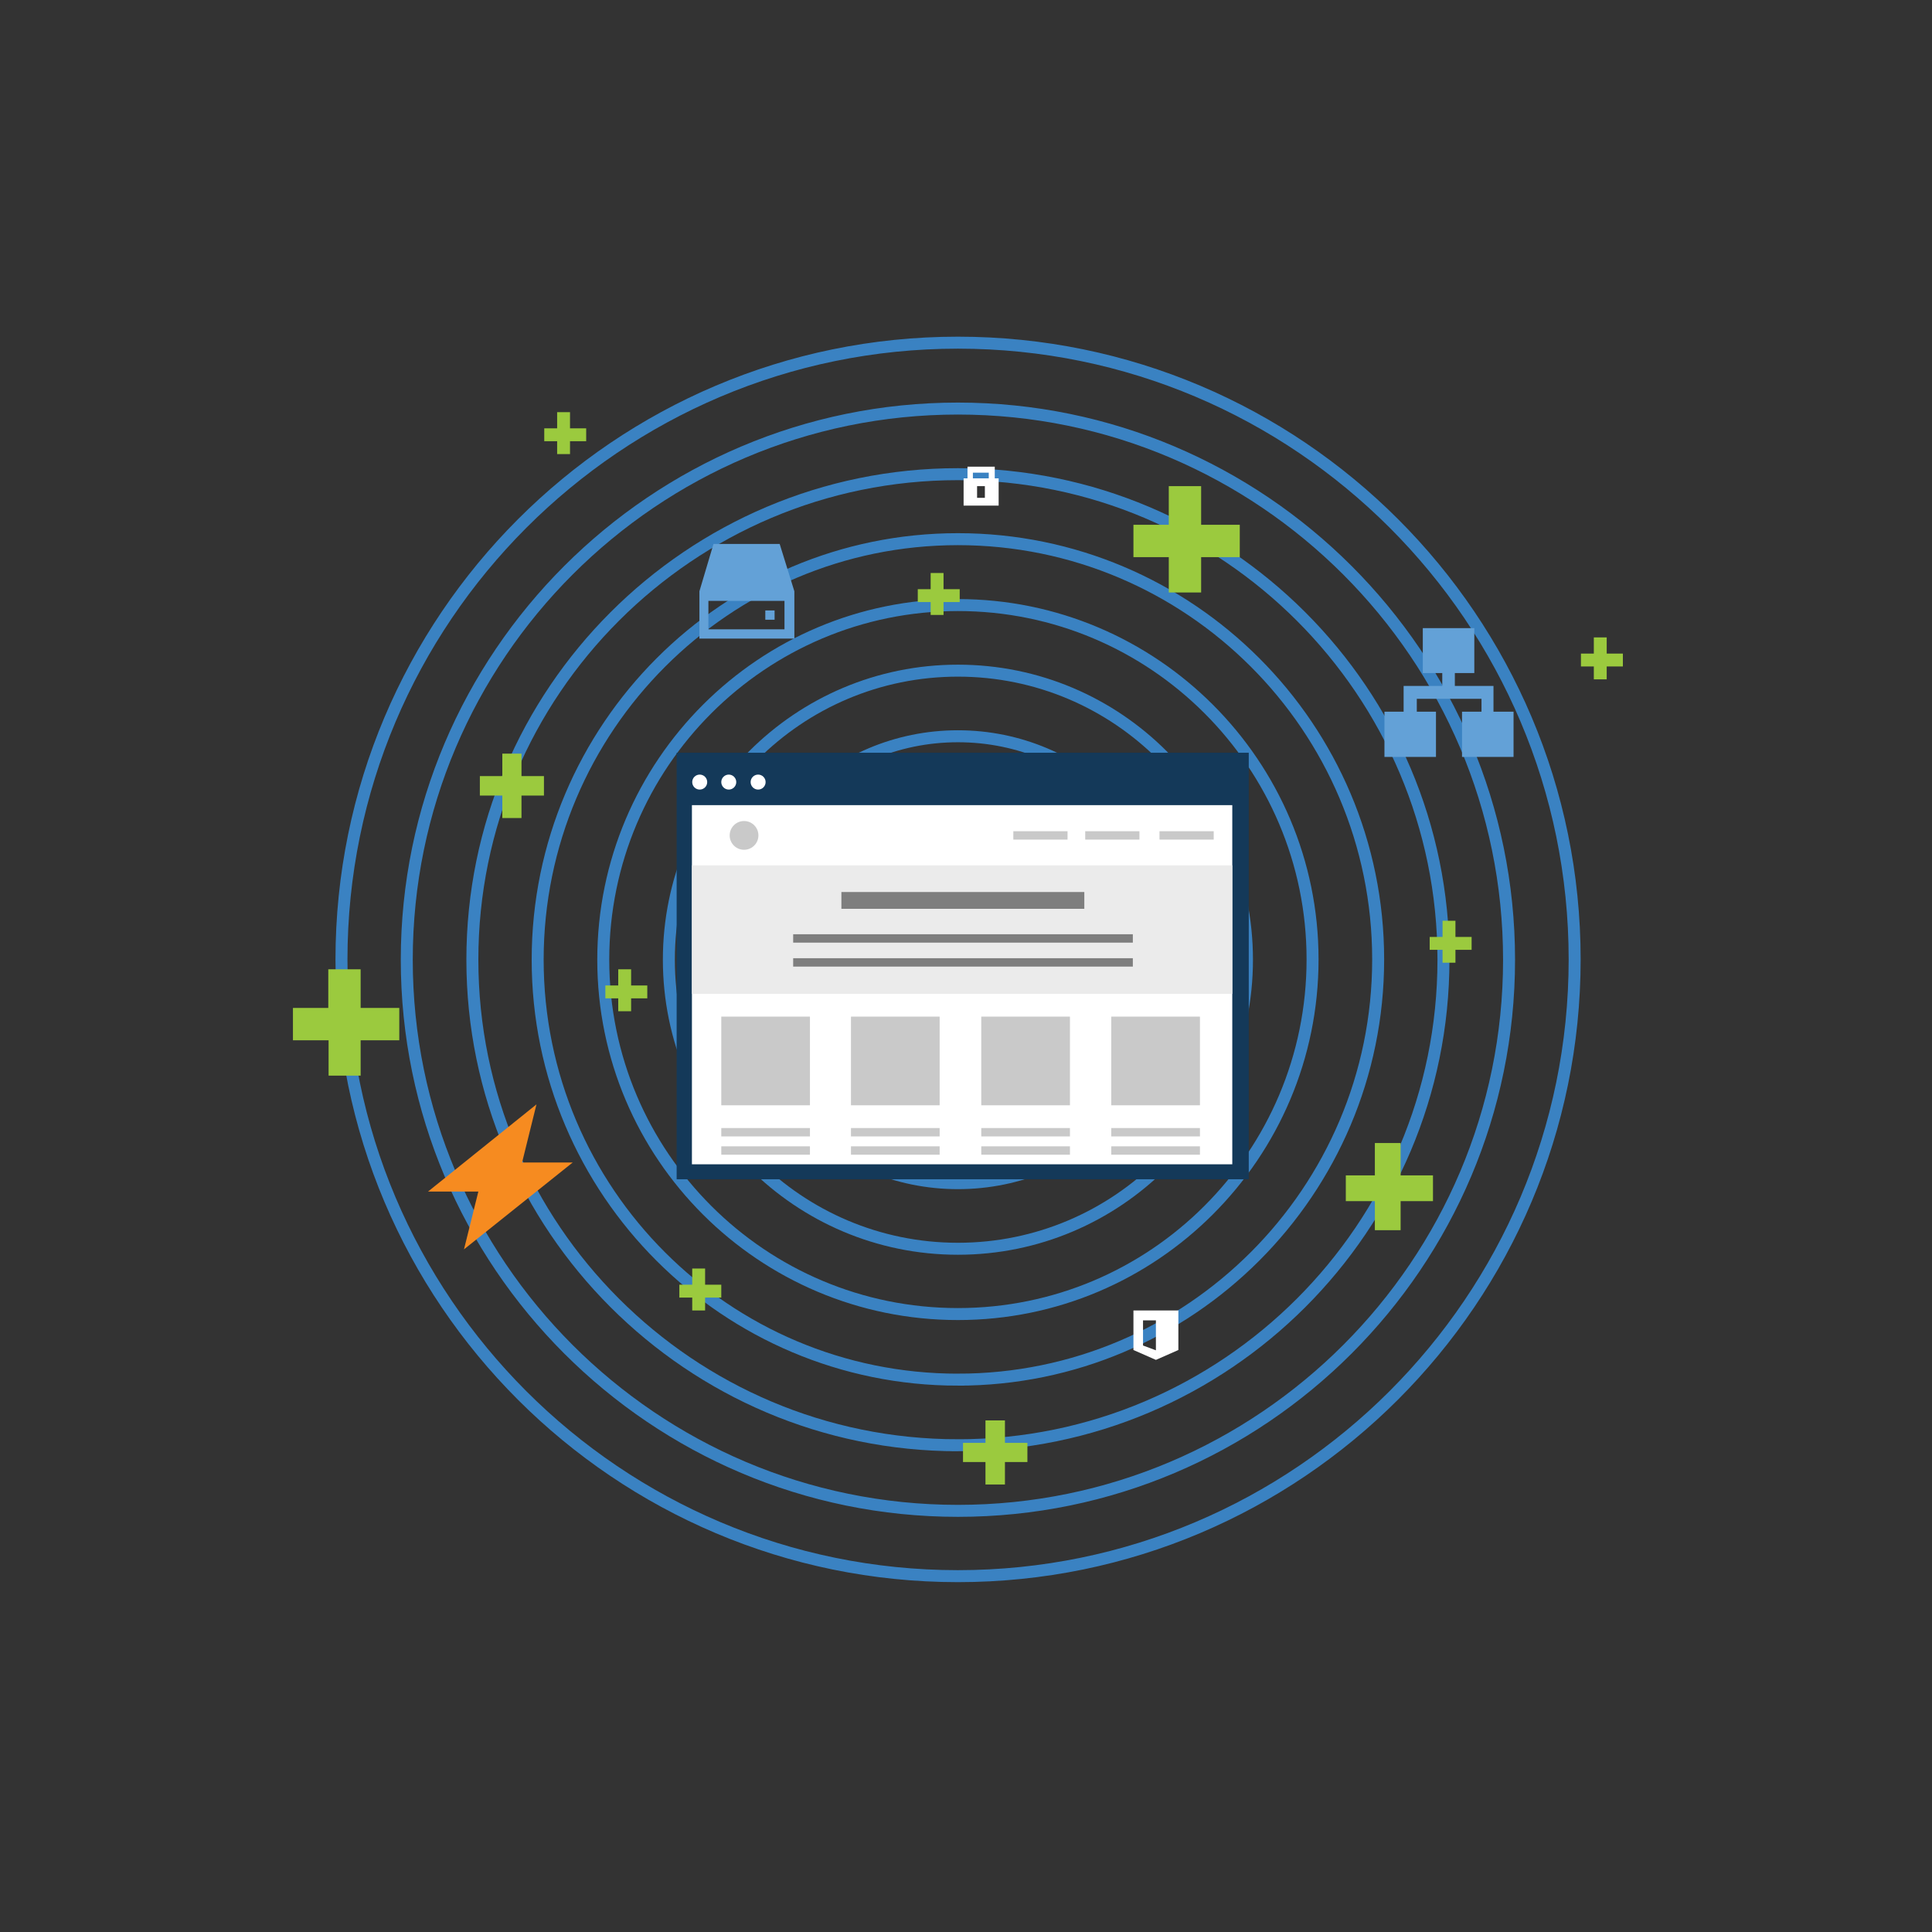
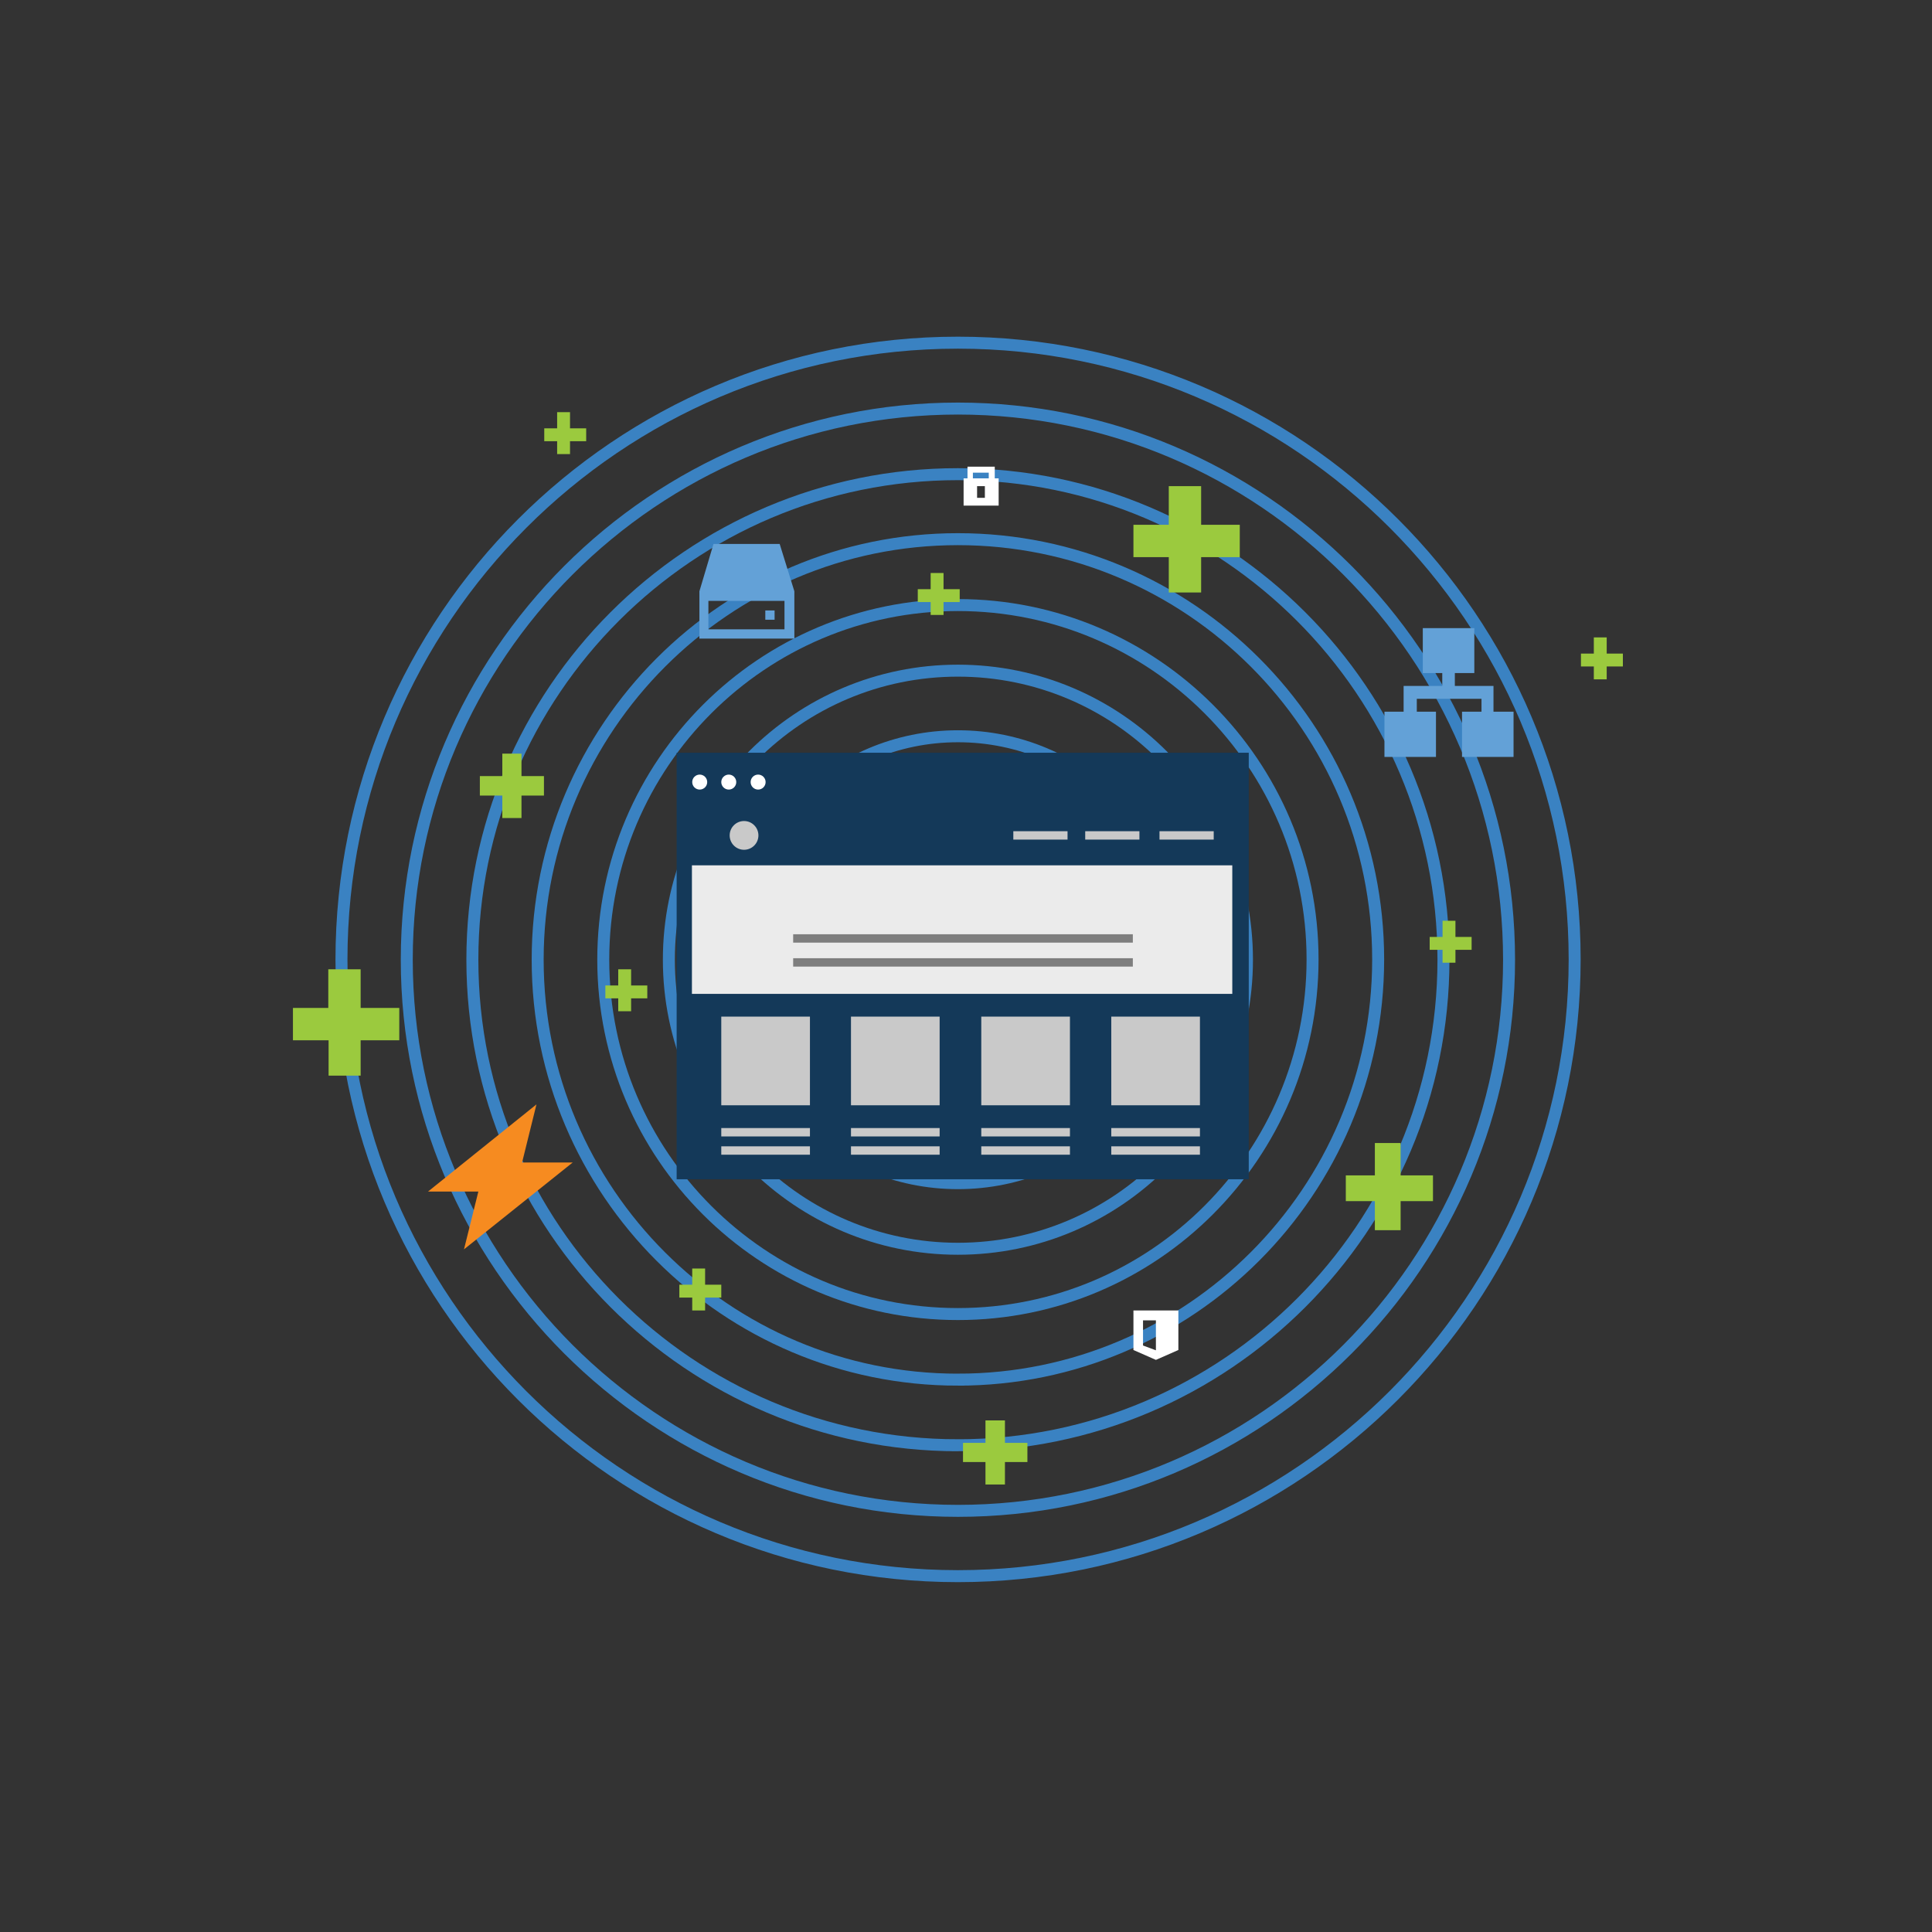
<svg xmlns="http://www.w3.org/2000/svg" viewBox="0 0 645 645">
  <rect x="0" y="0" width="645" height="645" fill="#333333" stroke="none" />
  <g fill="none" stroke="#3A82C2" stroke-width="4" stroke-miterlimit="10">
    <path d="M319.8 526.2c113.5 0 205.9-92.3 205.9-205.9s-92.3-205.9-205.9-205.9S114 206.8 114 320.4s92.3 205.8 205.8 205.8z" />
    <path d="M319.8 504.4c101.5 0 184-82.6 184-184s-82.6-184-184-184-184 82.6-184 184 82.5 184 184 184z" />
    <path d="M319.8 482.5c89.4 0 162.1-72.7 162.1-162.1s-72.7-162.1-162.1-162.1S157.7 231 157.7 320.4s72.7 162.1 162.1 162.1z" />
    <path d="M319.8 460.6c77.4 0 140.3-62.9 140.3-140.3S397.2 180 319.8 180s-140.3 63-140.3 140.4 62.9 140.2 140.3 140.2z" />
    <path d="M319.8 438.7c65.4 0 118.4-53.1 118.4-118.4S385.1 202 319.8 202s-118.4 53-118.4 118.4 53.1 118.3 118.4 118.3z" />
    <path d="M319.8 416.9c53.2 0 96.5-43.2 96.5-96.5s-43.2-96.5-96.5-96.5-96.5 43.2-96.5 96.5 43.3 96.5 96.5 96.5z" />
    <circle cx="319.8" cy="320.4" r="74.6" />
  </g>
  <path fill="#FFF" d="M378.4 437.5v13.2l7.5 3.3 7.5-3.3v-13.2h-15zm3.2 3.3h4.3v10l-4.3-1.6v-8.4z" />
  <path fill="#143959" d="M225.9 251.3h191v142.4h-191z" />
  <circle fill="#FFF" cx="233.6" cy="261.1" r="2.5" />
  <circle fill="#FFF" cx="243.3" cy="261.1" r="2.5" />
  <circle fill="#FFF" cx="253.1" cy="261.1" r="2.5" />
-   <path fill="#FFF" d="M231 268.8h180.4v119.9H231z" />
  <path fill="#EBEBEB" d="M231 288.9h180.4v42.9H231z" />
-   <path fill="#7E7E7E" d="M280.9 297.8H362v5.6h-81.1z" />
  <path fill="#C9C9C9" d="M240.8 339.4h29.6V369h-29.6zm43.3 0h29.6V369h-29.6zm43.5 0h29.6V369h-29.6zm43.4 0h29.6V369H371z" />
  <path fill="#7E7E7E" d="M264.8 311.9h113.4v2.8H264.8z" />
  <path fill="#C9C9C9" d="M240.8 376.6h29.6v2.8h-29.6zm0 6.1h29.6v2.8h-29.6zm43.3-6.1h29.6v2.8h-29.6zm0 6.1h29.6v2.8h-29.6zm43.5-6.1h29.6v2.8h-29.6zm0 6.1h29.6v2.8h-29.6zm43.4-6.1h29.6v2.8H371zm0 6.1h29.6v2.8H371zm16.1-105.2h18.1v2.8h-18.1zm-24.8 0h18.1v2.8h-18.1zm-24 0h18.1v2.8h-18.1z" />
  <path fill="#7E7E7E" d="M264.8 319.9h113.4v2.8H264.8z" />
  <circle fill="#C9C9C9" cx="248.4" cy="278.9" r="4.8" />
  <path fill="#FFF" d="M332.1 159.7v-3.9H323v3.9h-1.3v9.1h11.7v-9.1h-1.3zm-2-1.9v1.9h-5.3v-1.9h5.3zm-1.3 8.4h-2.6v-3.9h2.6v3.9z" />
  <path fill="#F68B20" d="M191.2 388.1h-16.9l4.8-19.4-36.2 29.1h16.8l-4.8 19.3" />
  <g fill="#63A1D7">
    <path d="M260.3 181.6h-22.1l-4.7 15.8v15.8h31.7v-15.8l-4.9-15.8zm1.6 28.5h-25.4v-9.5h25.4v9.5z" />
    <path d="M255.5 203.8h3.1v3.1h-3.1z" />
  </g>
  <path fill="#9BCA3E" d="M167.7 273.1v-7.5h-7.5v-6.5h7.5v-7.5h6.4v7.5h7.5v6.5h-7.5v7.5h-6.4zM329 495.6v-7.5h-7.5v-6.4h7.5v-7.5h6.5v7.5h7.5v6.4h-7.5v7.5H329zm130-84.9V401h-9.7v-8.6h9.7v-10.8h8.6v10.8h10.8v8.6h-10.8v9.7H459zm-68.8-212.9V186h-11.8v-10.8h11.8v-12.9H401v12.9h12.9V186H401v11.8h-10.8zM109.7 359.1v-11.8H97.8v-10.8h11.8v-12.9h10.8v12.9h12.9v10.8h-12.9v11.8h-10.7zm121.4 78.4v-4.3h-4.3v-4.3h4.3v-5.4h4.3v5.4h5.4v4.3h-5.4v4.3h-4.3zm-24.7-99.9v-4.3h-4.3V329h4.3v-5.4h4.3v5.4h5.4v4.3h-5.4v4.3h-4.3zm275.2-16.2v-4.3h-4.3v-4.3h4.3v-5.4h4.3v5.4h5.4v4.3h-5.4v4.3h-4.3zM310.7 205.3V201h-4.3v-4.3h4.3v-5.4h4.3v5.4h5.4v4.3H315v4.3h-4.3zM186 151.6v-4.3h-4.3V143h4.3v-5.4h4.3v5.4h5.4v4.3h-5.4v4.3H186zm346.1 75.2v-4.3h-4.3v-4.3h4.3v-5.4h4.3v5.4h5.4v4.3h-5.4v4.3h-4.3z" />
  <path fill="#63A1D7" d="M505.3 237.6v15.1h-17.2v-15.1h6.5v-4.3H473v4.3h6.4v15.1h-17.2v-15.1h6.4V229h12.9v-4.3H475v-15h17.2v15h-6.5v4.3h12.9v8.6h6.7z" />
</svg>